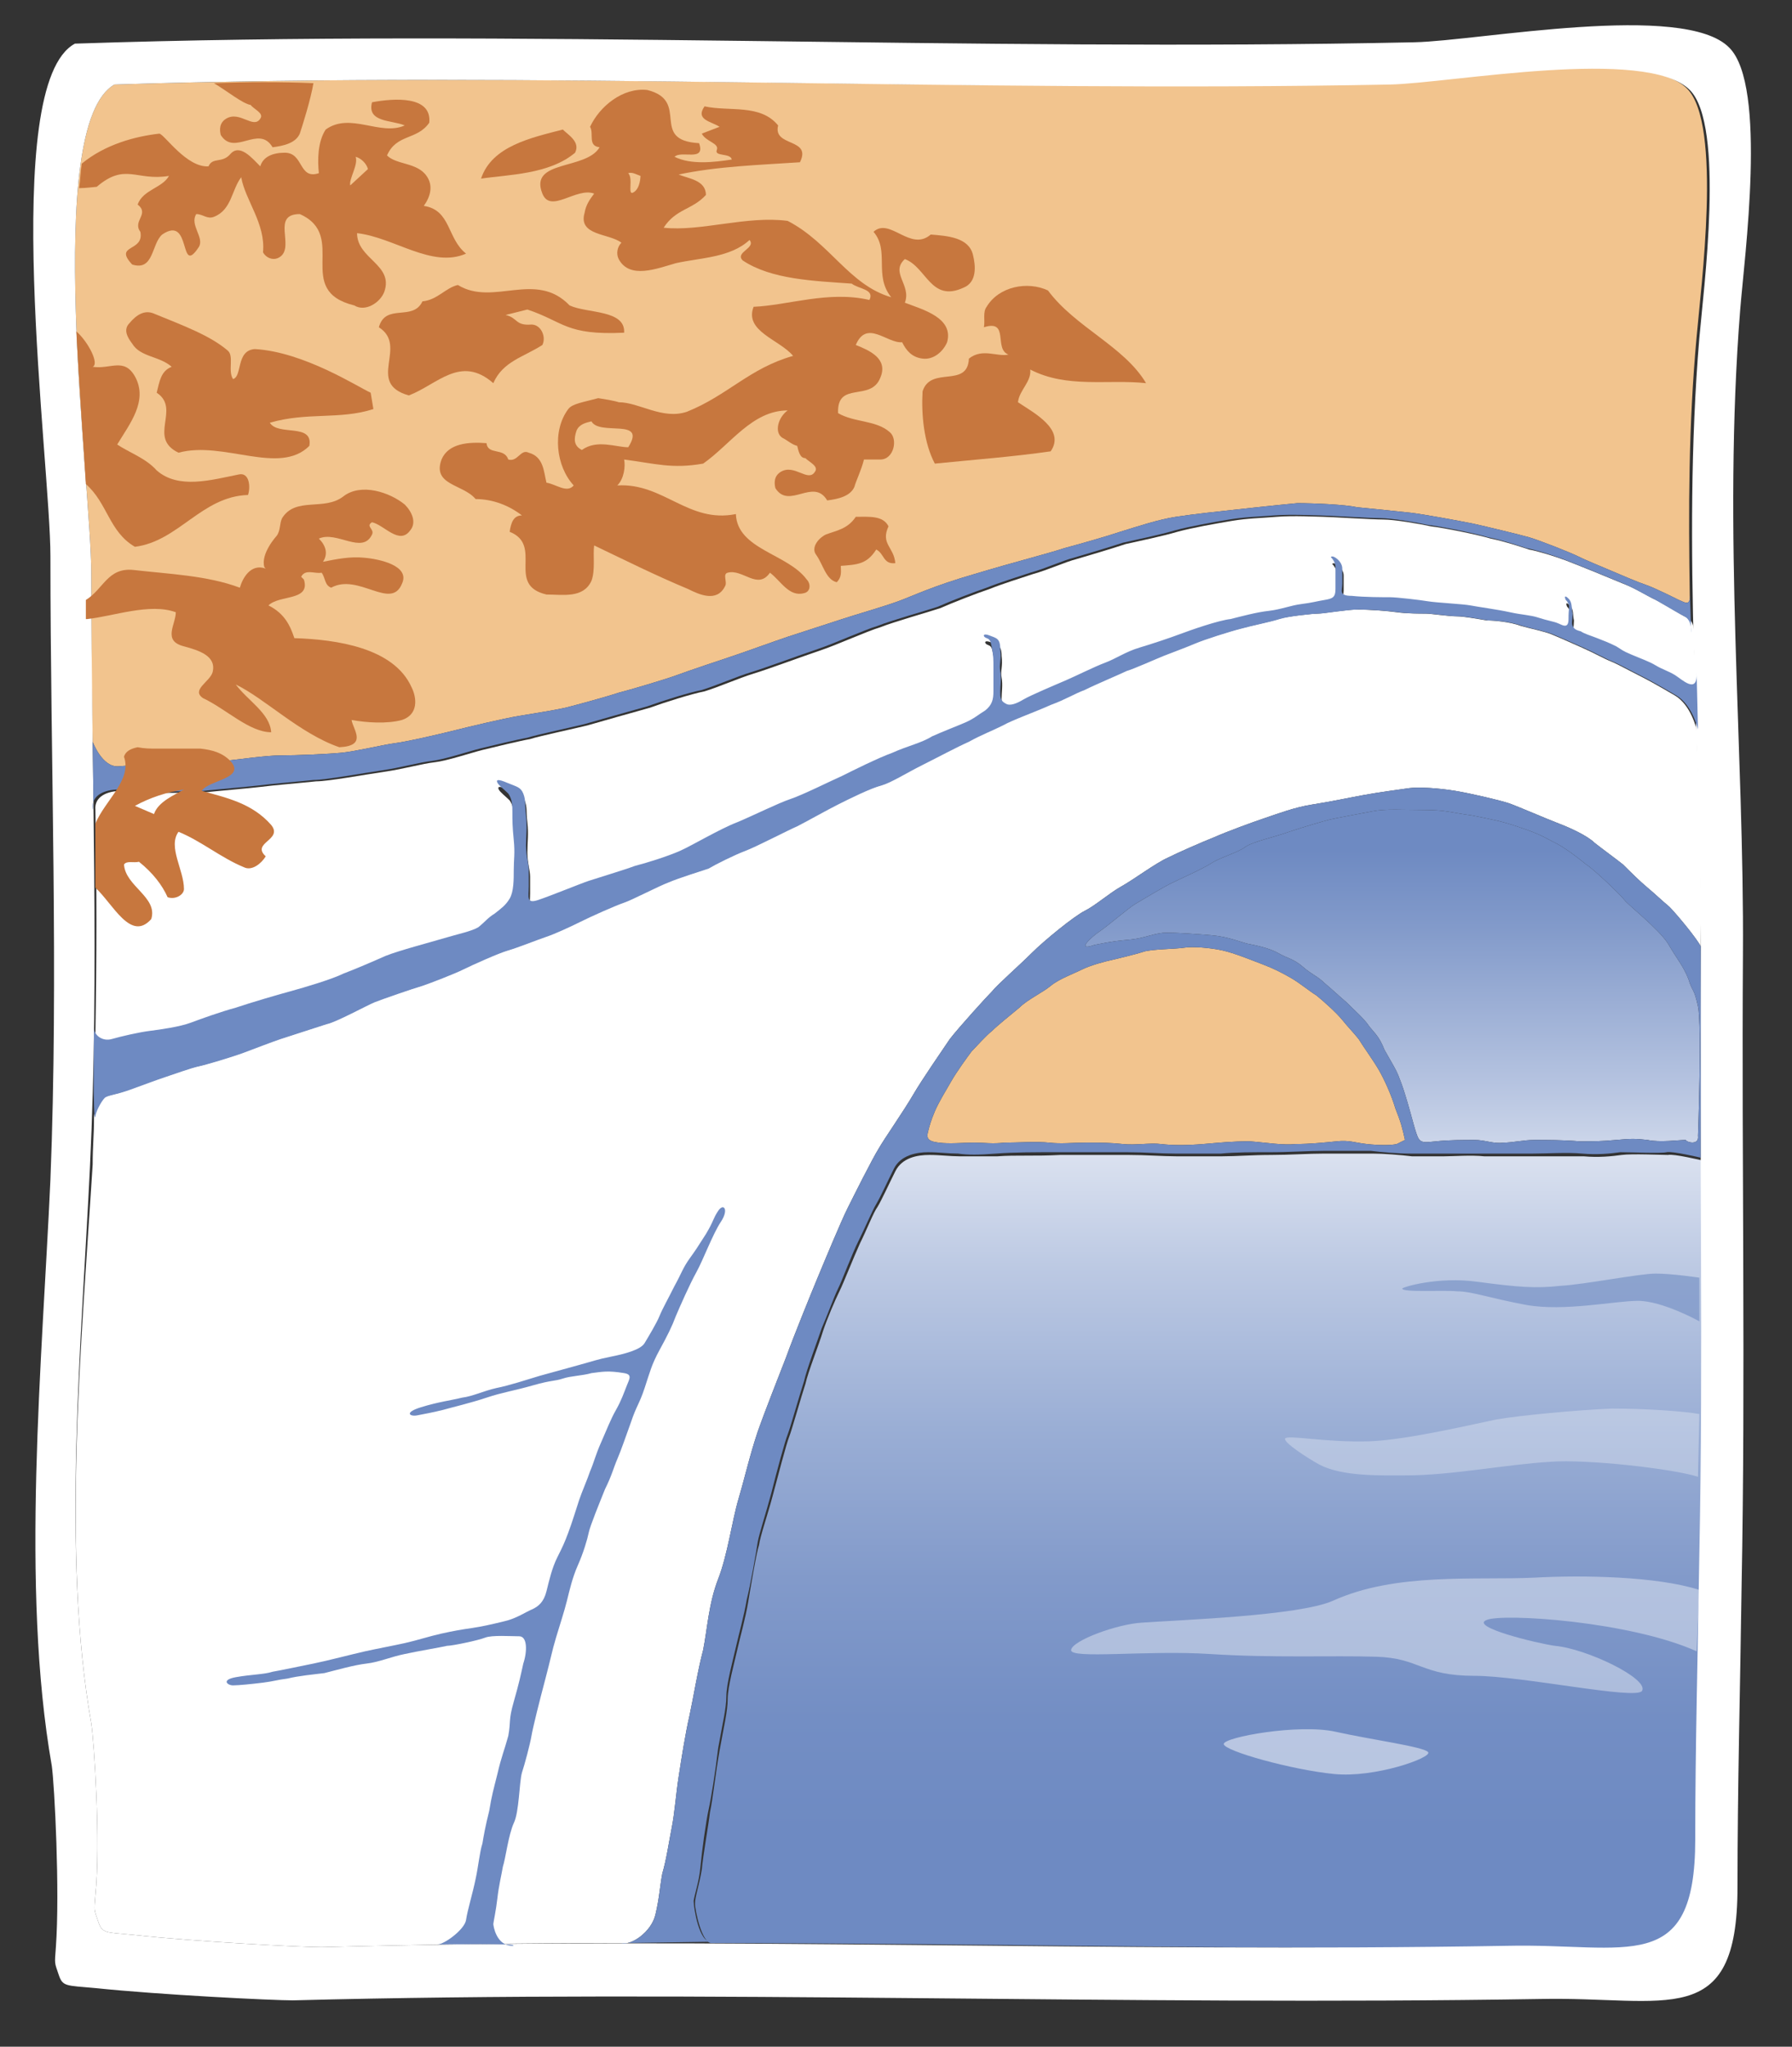
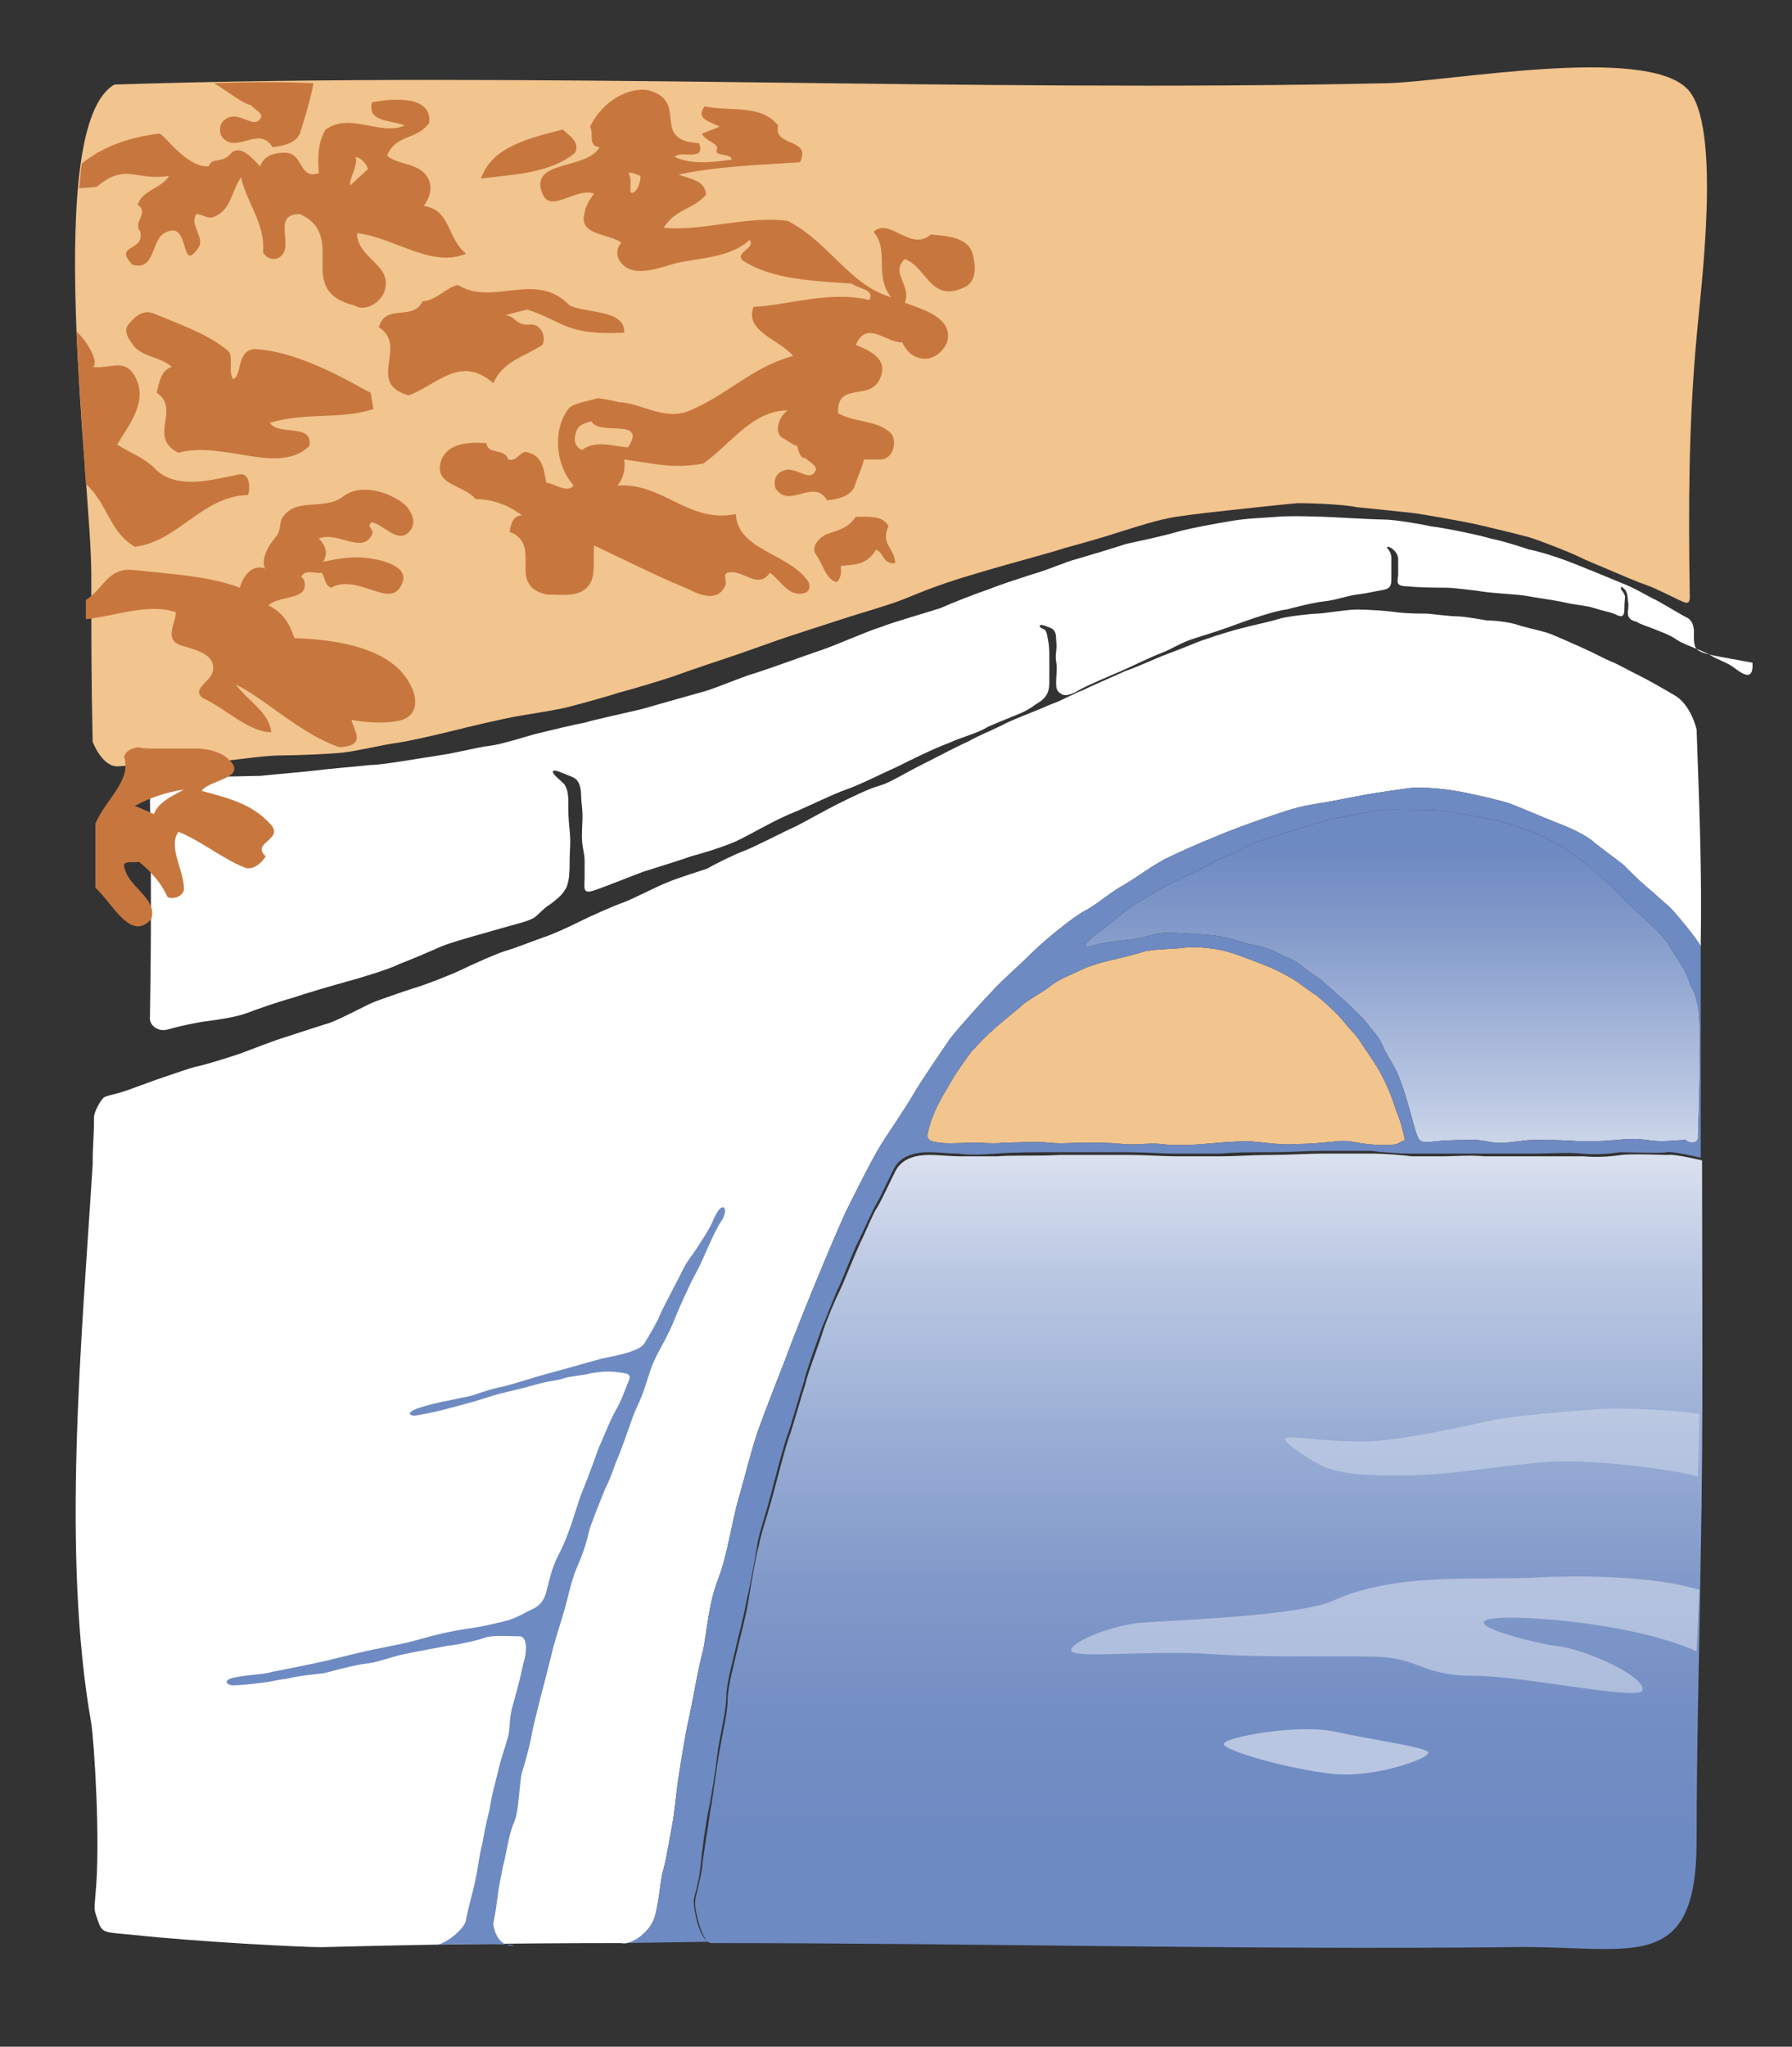
<svg xmlns="http://www.w3.org/2000/svg" id="Layer_1" x="0px" y="0px" viewBox="0 0 131.5 150.1" style="enable-background:new 0 0 131.5 150.1;" xml:space="preserve">
  <rect x="0" y="0" width="131.5" height="150.1" fill="#333333" stroke="none" />
  <style type="text/css">	.st0{fill:url(#Water__x28_process_x29__00000110456314461493825380000008198494761510674348_);}	.st1{opacity:0.5;fill:#FFFFFF;}	.st2{opacity:0.4;fill:#FFFFFF;}	.st3{opacity:0.3;fill:#FFFFFF;}	.st4{opacity:0.6;fill:#6E8AC2;}	.st5{fill:url(#Under_Bridge__x28_process_x29__00000122692328237607394000000010947133282992208550_);}	.st6{fill:#FFFFFF;}	.st7{fill:#F2C48E;}	.st8{fill:#6E8AC2;}	.st9{fill:#C7773E;}	.st10{fill-rule:evenodd;clip-rule:evenodd;fill:#C7773E;}</style>
  <linearGradient id="Water__x28_process_x29__00000147188031519892595880000007481883625421382069_" gradientUnits="userSpaceOnUse" x1="87.924" y1="75.153" x2="87.924" y2="143.036">
    <stop offset="0" style="stop-color:#FFFFFF" />
    <stop offset="8.471987e-02" style="stop-color:#E8ECF5" />
    <stop offset="0.263" style="stop-color:#BCC9E3" />
    <stop offset="0.436" style="stop-color:#9AAED5" />
    <stop offset="0.599" style="stop-color:#829ACA" />
    <stop offset="0.749" style="stop-color:#738EC4" />
    <stop offset="0.873" style="stop-color:#6E8AC2" />
  </linearGradient>
  <path id="Water__x28_process_x29_" style="fill:url(#Water__x28_process_x29__00000147188031519892595880000007481883625421382069_);" d=" M52.2,142.5c-0.7,0-1.2-2.4-1.2-2.9c0-0.5,0.3-1.3,0.5-2.5c0.1-1.1,0.5-3.3,0.6-4.2c0.2-0.9,0.4-2.8,0.7-4.5 c0.3-1.7,0.6-2.9,0.6-3.8c0-0.9,0.5-2.7,0.7-3.6c0.2-0.9,0.6-2.3,0.8-3.5c0.2-1.2,0.6-3.6,0.8-4.2c0.1-0.7,0.6-2.1,1-3.6 c0.4-1.5,1-3.8,1.2-4.3c0.2-0.5,0.9-3,1.2-3.9c0.2-0.9,1-2.9,1.3-3.9c0.3-0.9,0.9-2.3,1.2-2.9c0.3-0.6,1-2.4,1.5-3.5 c0.5-1,1-2.3,1.3-2.7c0.3-0.5,0.8-1.6,1.3-2.6c0.5-1,1.6-1.2,2.5-1.2c0.8,0,1.5,0.1,2.2,0.1c0.7,0,1.6,0,2.8,0 c1.3-0.1,2.8,0,4.6-0.1c1.8,0,3.7,0,5,0c1.3,0,2.5,0.1,3.5,0.1c1,0,2.4,0,3.4,0c1,0,2.2-0.1,3.6-0.1c1.3,0,2.7-0.1,3.9-0.1 c1.1,0,2.7,0,3.5,0c0.8,0,2.1,0.1,2.9,0.2c0.9,0,1.8,0,2.4,0c0.6,0,2-0.1,2.9,0c0.9,0,2.6,0,3.7,0c1,0,2.5,0,3.6,0 c1.1,0.1,2.1,0,2.8-0.1c0.7-0.1,3,0,3.4,0c0.4-0.1,2.5,0.4,2.5,0.4c0,9.7,0.1,19.3-0.1,29c-0.1,7-0.3,14-0.3,20.9 c0,10.1-5,7.6-13.8,7.8C91,143,71.8,142.5,52.2,142.5z" />
  <path id="White_Wave_4_-_small" class="st1" d="M89.8,127.9c0-0.5,5.5-1.5,8.2-0.9c2.7,0.6,6.5,1.1,6.8,1.5c0.3,0.4-3.9,1.9-6.9,1.6 C94.8,129.8,89.8,128.4,89.8,127.9z" />
  <path id="White_Wave_3_-_large" class="st2" d="M124.5,121.1c-4.9-2.2-14.2-2.8-15.4-2.3c-1.3,0.5,3.6,1.7,5,1.9 c2.3,0.2,6.9,2.4,6.4,3.3c-0.4,0.7-8.8-1.1-12.3-1.1c-3.9,0-4-1.3-7.2-1.4c-3.2-0.1-7.6,0.1-12.2-0.2c-4.6-0.3-10.3,0.4-10.2-0.3 c0.1-0.7,3.4-1.9,5.2-2c2.8-0.2,11.5-0.5,14-1.6c4.6-2.1,10.5-1.5,14.8-1.7c3.5-0.2,9-0.1,12.1,0.9L124.5,121.1z" />
  <path id="White_Wave_2_-_medium" class="st3" d="M94.3,105.5c0.2-0.3,2.9,0.3,6.2,0.2c2.8-0.1,7.8-1.3,9.3-1.6 c1.7-0.3,6-0.7,8.5-0.8c2.5,0,5.3,0.2,6.4,0.4c0,0-0.1,4.6-0.1,4.6c-1.9-0.6-8.2-1.3-10.8-1.1c-3.3,0.2-7.3,1-10.6,1 c-1.9,0-4.7,0.1-6.4-0.8C95.9,106.9,94.2,105.8,94.3,105.5z" />
-   <path id="Blue_Wave_-__x28_process_x29_" class="st4" d="M102.9,94.5c0-0.1,2.6-0.9,5.5-0.5c3,0.4,4.3,0.5,6.1,0.3 c1.8-0.1,5.8-0.9,7-0.9c1.2,0,3.2,0.3,3.2,0.3l0,3.2c0,0-2.7-1.5-4.5-1.5c-1.7,0-5.4,0.8-8.2,0.3c-2.7-0.5-4-1-5.1-1 C106,94.6,102.9,94.8,102.9,94.5z" />
  <linearGradient id="Under_Bridge__x28_process_x29__00000168086889906640868420000018256196091387812017_" gradientUnits="userSpaceOnUse" x1="102.175" y1="93.946" x2="102.175" y2="62.37">
    <stop offset="0" style="stop-color:#FFFFFF" />
    <stop offset="0.462" style="stop-color:#B5C3E0" />
    <stop offset="0.823" style="stop-color:#829ACA" />
    <stop offset="1" style="stop-color:#6E8AC2" />
  </linearGradient>
  <path id="Under_Bridge__x28_process_x29_" style="fill:url(#Under_Bridge__x28_process_x29__00000168086889906640868420000018256196091387812017_);" d=" M124.6,83.3c0,0,0.3-8.1,0-9.5c-0.3-1.4-0.4-1-0.7-2c-0.4-1-0.8-1.4-1.5-2.6c-0.7-1.1-2.9-2.8-3.2-3.2c-0.3-0.4-2.3-2.3-2.8-2.6 c-0.5-0.4-1.6-1.3-2.5-1.7c-0.9-0.5-1.4-0.7-2.6-1.1c-1.2-0.4-1.8-0.5-3.3-0.8c-1.5-0.2-1.9-0.4-3.5-0.4s-2.8-0.1-3.8,0.1 c-1,0.2-2.7,0.5-3.1,0.6c-0.4,0.1-1.8,0.5-3,0.9c-1.1,0.4-2.6,0.7-3.2,1.1c-0.5,0.4-1.9,0.8-2.5,1.2c-0.6,0.4-2.4,1.2-3,1.5 c-0.6,0.3-2.1,1.2-2.6,1.5c-0.5,0.3-2,1.6-2.6,2c-0.6,0.4-1.8,1.5-0.4,1C81.8,69,82,69,83,68.9c1-0.1,1.8-0.5,2.6-0.5 c0.8,0,2.3,0.1,3.4,0.2c1.1,0.1,2.1,0.5,2.5,0.6c0.5,0.1,1.6,0.3,2.3,0.7c0.7,0.4,1.1,0.4,1.8,1c0.7,0.6,1.1,0.7,1.6,1.2 c0.6,0.5,0.9,0.8,1.6,1.4c0.7,0.7,1.3,1.2,1.7,1.8c0.4,0.5,0.7,0.7,1.1,1.7c0.5,0.9,0.9,1.5,1.1,2.1c0.2,0.5,0.3,0.8,0.6,1.8 c0.3,1,0.6,2.3,0.8,2.6c0.2,0.3,0.4,0.3,1.3,0.2c0.9-0.1,2-0.1,2.8-0.1c0.8,0,1.4,0.3,2.1,0.2c0.7,0,1.5-0.2,2.3-0.2 c0.9,0,2.1,0,3.3,0.1c1.2,0,1.6,0,2.7-0.1c1.1-0.1,1.4-0.1,2.3,0c0.9,0.2,2.3,0,2.8,0C123.8,83.8,124.7,84,124.6,83.3z" />
  <g id="White_Bridge_3_">
    <path id="Bridge_Lower__x28_white_x29__3_" class="st6" d="M124.5,53.5c0,0-0.4-1.8-1.6-2.5c-1.2-0.7-1.9-1.1-2.7-1.5  c-0.8-0.4-1.5-0.8-2-1c-0.5-0.2-1.2-0.6-2.1-1c-0.9-0.4-1.8-0.8-2.3-1c-0.5-0.2-1.5-0.4-2.2-0.6c-0.8-0.3-2-0.4-2.5-0.4  c-0.6-0.1-1.7-0.3-2.2-0.3c-0.6,0-1.9-0.2-2.3-0.2c-0.4,0-1.4,0-2.1-0.1c-0.7-0.1-2.1-0.2-2.9-0.2c-0.8,0-2.5,0.3-2.9,0.3  c-0.4,0-2.3,0.2-2.9,0.4c-0.6,0.2-2.1,0.5-2.8,0.7c-0.8,0.2-2.7,0.8-3.4,1.1c-0.7,0.3-1.8,0.7-2.3,0.9c-0.5,0.2-2.3,1-2.7,1.1  c-0.4,0.2-2.3,1-3.1,1.4c-0.8,0.3-1.4,0.7-2.5,1.1c-1.1,0.5-2.8,1.1-3.5,1.5c-0.8,0.4-1.6,0.7-2.5,1.2c-0.9,0.4-2.2,1.1-3.4,1.7  c-1.2,0.6-2.3,1.3-3,1.5c-0.8,0.2-2.4,1-3.2,1.4c-0.8,0.4-2.4,1.3-3,1.6c-0.7,0.3-3,1.5-3.8,1.8c-0.8,0.3-2.2,1-2.7,1.3  c-0.6,0.2-2.2,0.7-2.9,1c-0.8,0.3-2.7,1.3-3.3,1.5c-0.6,0.2-2.4,1-3.2,1.4c-0.8,0.4-1.9,0.9-2.5,1.1c-0.6,0.2-2.1,0.8-2.8,1  c-0.7,0.2-2.7,1.1-3.3,1.4c-0.6,0.3-2.4,1-3,1.2c-0.7,0.2-3,1-3.5,1.2c-0.5,0.2-2.9,1.5-3.5,1.6c-0.6,0.2-2.8,0.9-3.4,1.1  c-0.6,0.2-1.9,0.7-2.7,1c-0.8,0.3-2.8,0.9-3.3,1c-0.5,0.1-1.9,0.6-2.5,0.8c-0.6,0.2-1.4,0.5-2.5,0.9c-1.1,0.4-1.6,0.4-1.9,0.6  c-0.3,0.3-0.7,1.1-0.7,1.4c0,1.4-0.1,2.1-0.1,3.5C6,98.2,4.5,114,6.7,126.4c0.2,1.3,0.7,8.7,0.3,12.6c-0.1,1.2-0.1,1,0.2,1.9  c0.3,0.9,0.5,0.8,2.6,1c4.6,0.5,12.3,0.9,13.8,0.9c7.6-0.2,14.4-0.3,22-0.3c0.7,0.2,2.2-0.8,2.5-2.1c0.3-1.3,0.3-1.9,0.5-3  c0.3-1,0.5-2.4,0.7-3.4c0.2-1,0.3-2.4,0.5-3.7c0.2-1.3,0.5-3.2,0.8-4.5c0.3-1.4,0.6-3.3,1-4.8c0.3-1.5,0.4-3.4,1.1-5.2  c0.7-1.8,1-4.2,1.5-5.9c0.5-1.7,0.8-3.1,1.4-4.9c0.6-1.7,1.6-4.2,2.1-5.5c0.5-1.4,1.8-4.6,2.3-5.8c0.5-1.2,1.7-4.1,2.2-5.1  c0.5-1,1.8-3.6,2.3-4.4c0.4-0.7,1.8-2.7,2.5-3.9c0.7-1.2,2.1-3.2,2.7-4.1c0.7-0.9,2.7-3.1,3.1-3.5c0.4-0.5,2-1.9,2.9-2.8  c0.9-0.9,3.1-2.7,3.9-3.1c0.8-0.4,1.8-1.3,2.7-1.8c0.9-0.5,2.5-1.7,3.4-2.1c0.8-0.4,2.4-1.1,3.4-1.5c0.9-0.4,2.8-1.1,3.7-1.4  c0.9-0.3,2.2-0.8,3.5-1c1.3-0.2,2.7-0.5,3.8-0.7c1.1-0.2,2.6-0.4,3.3-0.5c0.7-0.1,2.2,0,3.4,0.2c1.2,0.2,3.3,0.7,3.9,0.9  c0.6,0.2,2.9,1.2,3.7,1.5c0.8,0.3,2.1,0.9,2.6,1.4c0.5,0.4,1.6,1.2,2.1,1.6c0.5,0.5,1.2,1.2,1.8,1.7c0.6,0.5,1,0.9,1.6,1.4  c0.5,0.5,2,2.3,2.3,2.9C124.9,64,124.7,59.2,124.5,53.5z" />
-     <path id="Bridge_Upper__x28_white_x29__3_" class="st6" d="M124.3,46.5c0,0,0.1-0.9-0.5-1.2c-0.6-0.3-2.2-1.3-2.5-1.4  c-0.4-0.2-1.4-0.8-2.2-1.1c-0.7-0.3-3.4-1.4-4.2-1.7c-0.8-0.3-2.1-0.7-2.7-0.8c-0.6-0.2-1.8-0.6-2.8-0.8c-1-0.3-3.5-0.8-4.4-0.9  c-0.9-0.2-2.7-0.5-3.5-0.5c-0.8,0-4-0.2-4.4-0.2c-0.4,0-2.2-0.1-3.4,0c-1.2,0.1-2.1,0.1-3.3,0.3c-1.2,0.2-2.9,0.5-4,0.8  c-1,0.3-2.9,0.7-3.8,0.9c-0.9,0.3-2.9,0.9-3.6,1.1c-0.8,0.2-2.1,0.8-3.2,1.1c-0.9,0.3-2.2,0.7-3.2,1.1c-0.9,0.3-2.7,1-3.6,1.4  c-0.9,0.3-3.4,1-4.4,1.4c-1,0.3-3.2,1.3-4.4,1.7c-1.2,0.4-3.9,1.4-4.9,1.7c-1,0.3-2.6,1-3.6,1.3c-1,0.2-2.9,0.8-4,1.2  c-1.1,0.3-3.9,1.1-4.6,1.3c-0.8,0.2-3.6,0.8-4.2,1c-0.6,0.1-2.7,0.6-3.5,0.8c-0.8,0.2-2.6,0.8-3.5,0.9c-0.9,0.1-2.3,0.5-3.7,0.7  c-1.4,0.2-4.1,0.7-5,0.7c-0.9,0.1-3.3,0.3-4,0.4c-0.8,0.1-3.2,0.3-4.1,0.4c-0.9,0-2.7,0.1-3.6,0c-1-0.1-1.6-0.1-2.6-0.1  c-1,0-2,0.4-1.9,1.4c0.1,5.9,0.1,10.6,0,16.5c0,0.5,0.6,1,1.3,0.8c0.7-0.2,2-0.5,2.8-0.6c0.8-0.1,2.2-0.3,3-0.6  c0.8-0.3,2.2-0.8,3.3-1.1c1.2-0.4,2.9-0.9,4-1.2c1.1-0.3,3.1-0.9,3.9-1.3c0.8-0.3,2.2-0.9,3.1-1.3c1-0.4,3.3-1,4.3-1.3  c1-0.3,2-0.5,2.5-0.8c0.5-0.4,0.7-0.7,1.2-1c0.5-0.4,0.8-0.6,1.1-1.1c0.3-0.5,0.3-1.4,0.3-2.1c0-0.8,0.1-1.2,0-2.2  c-0.1-1-0.1-1.4-0.1-2.1c0-0.7-0.1-1-0.3-1.3c-0.3-0.3-0.7-0.6-0.8-0.8c-0.1-0.2,0-0.3,0.7,0c0.7,0.3,1,0.3,1.2,0.8  c0.2,0.5,0.1,0.8,0.2,1.6c0.1,0.9,0,1.4,0,2.2c0,0.8,0.2,1.3,0.2,1.8c0,0.5,0,0.3,0,1.2c0,0.8-0.2,1.3,0.7,1  c0.9-0.3,3.1-1.2,3.7-1.4c0.6-0.2,2.6-0.8,3.4-1.1c0.8-0.2,2.4-0.7,3.3-1.1c0.9-0.4,2.9-1.6,4.2-2.1c1.2-0.5,3-1.4,3.9-1.7  c0.9-0.3,2.9-1.3,3.8-1.7c0.8-0.4,2.6-1.3,3.7-1.7c1.1-0.5,2.1-0.7,2.9-1.2c0.9-0.4,1.7-0.7,2.4-1c0.7-0.3,1-0.6,1.5-0.9  c0.5-0.4,0.6-0.8,0.6-1.4c0-0.6,0-1.1,0-1.7c0-0.6,0-0.9-0.1-1.4s-0.1-0.7-0.4-0.8c-0.3-0.1-0.3-0.4,0.2-0.2c0.5,0.2,0.8,0.2,0.8,1  c0.1,0.8-0.1,1.1,0,1.6c0.1,0.5,0,1.1,0,1.5c0,0.4,0,0.7,0.4,0.9c0.3,0.2,0.8,0,1.3-0.3c0.5-0.3,2.4-1.1,3.1-1.4  c0.7-0.3,2.1-1,2.9-1.3c0.8-0.3,1.5-0.8,2.5-1.1c1-0.3,2.2-0.7,3-1c0.8-0.3,2.8-1,3.7-1.1c0.8-0.2,1.9-0.5,2.8-0.6  c0.9-0.1,1.6-0.4,2.4-0.5c0.8-0.1,1.1-0.2,1.7-0.3c0.6-0.1,0.8-0.2,0.8-0.8c0-0.7,0-1.2,0-1.6c0-0.4-0.3-0.7-0.3-0.7  c-0.1,0,0-0.2,0.3,0c0.3,0.2,0.5,0.5,0.5,0.8c0,0.3,0,0.6,0,1.1c0,0.5-0.3,0.9,0.7,0.9c0.9,0.1,2.3,0.1,2.8,0.1  c0.5,0,2.2,0.2,2.8,0.3c0.6,0.1,2.6,0.2,3.1,0.3c0.5,0.1,2,0.3,2.9,0.5c0.9,0.2,1.5,0.2,2.1,0.4c0.6,0.2,1.2,0.3,1.4,0.4  c0.3,0.1,0.8,0.5,0.8-0.3c0-0.8,0.1-0.9,0-1.1c-0.1-0.2-0.1-0.2-0.2-0.3c-0.1-0.2-0.1-0.4,0.2-0.1c0.3,0.3,0.2,0.7,0.3,1.1  c0,0.4-0.1,0.7,0,0.9c0.1,0.2,0.2,0.3,0.6,0.4c0.3,0.2,0.7,0.3,1.2,0.5c0.5,0.2,0.8,0.3,1.4,0.6c0.5,0.3,0.4,0.3,1.1,0.6  c0.7,0.3,1.3,0.5,1.8,0.8c0.5,0.3,0.9,0.4,1.4,0.7c0.5,0.3,1.7,1.5,1.6-0.2C124.3,47.8,124.3,48,124.3,46.5z" />
+     <path id="Bridge_Upper__x28_white_x29__3_" class="st6" d="M124.3,46.5c0,0,0.1-0.9-0.5-1.2c-0.6-0.3-2.2-1.3-2.5-1.4  c-0.4-0.2-1.4-0.8-2.2-1.1c-0.7-0.3-3.4-1.4-4.2-1.7c-0.8-0.3-2.1-0.7-2.7-0.8c-0.6-0.2-1.8-0.6-2.8-0.8c-1-0.3-3.5-0.8-4.4-0.9  c-0.9-0.2-2.7-0.5-3.5-0.5c-0.8,0-4-0.2-4.4-0.2c-0.4,0-2.2-0.1-3.4,0c-1.2,0.1-2.1,0.1-3.3,0.3c-1.2,0.2-2.9,0.5-4,0.8  c-1,0.3-2.9,0.7-3.8,0.9c-0.9,0.3-2.9,0.9-3.6,1.1c-0.8,0.2-2.1,0.8-3.2,1.1c-0.9,0.3-2.2,0.7-3.2,1.1c-0.9,0.3-2.7,1-3.6,1.4  c-0.9,0.3-3.4,1-4.4,1.4c-1,0.3-3.2,1.3-4.4,1.7c-1.2,0.4-3.9,1.4-4.9,1.7c-1,0.3-2.6,1-3.6,1.3c-1.1,0.3-3.9,1.1-4.6,1.3c-0.8,0.2-3.6,0.8-4.2,1c-0.6,0.1-2.7,0.6-3.5,0.8c-0.8,0.2-2.6,0.8-3.5,0.9c-0.9,0.1-2.3,0.5-3.7,0.7  c-1.4,0.2-4.1,0.7-5,0.7c-0.9,0.1-3.3,0.3-4,0.4c-0.8,0.1-3.2,0.3-4.1,0.4c-0.9,0-2.7,0.1-3.6,0c-1-0.1-1.6-0.1-2.6-0.1  c-1,0-2,0.4-1.9,1.4c0.1,5.9,0.1,10.6,0,16.5c0,0.5,0.6,1,1.3,0.8c0.7-0.2,2-0.5,2.8-0.6c0.8-0.1,2.2-0.3,3-0.6  c0.8-0.3,2.2-0.8,3.3-1.1c1.2-0.4,2.9-0.9,4-1.2c1.1-0.3,3.1-0.9,3.9-1.3c0.8-0.3,2.2-0.9,3.1-1.3c1-0.4,3.3-1,4.3-1.3  c1-0.3,2-0.5,2.5-0.8c0.5-0.4,0.7-0.7,1.2-1c0.5-0.4,0.8-0.6,1.1-1.1c0.3-0.5,0.3-1.4,0.3-2.1c0-0.8,0.1-1.2,0-2.2  c-0.1-1-0.1-1.4-0.1-2.1c0-0.7-0.1-1-0.3-1.3c-0.3-0.3-0.7-0.6-0.8-0.8c-0.1-0.2,0-0.3,0.7,0c0.7,0.3,1,0.3,1.2,0.8  c0.2,0.5,0.1,0.8,0.2,1.6c0.1,0.9,0,1.4,0,2.2c0,0.8,0.2,1.3,0.2,1.8c0,0.5,0,0.3,0,1.2c0,0.8-0.2,1.3,0.7,1  c0.9-0.3,3.1-1.2,3.7-1.4c0.6-0.2,2.6-0.8,3.4-1.1c0.8-0.2,2.4-0.7,3.3-1.1c0.9-0.4,2.9-1.6,4.2-2.1c1.2-0.5,3-1.4,3.9-1.7  c0.9-0.3,2.9-1.3,3.8-1.7c0.8-0.4,2.6-1.3,3.7-1.7c1.1-0.5,2.1-0.7,2.9-1.2c0.9-0.4,1.7-0.7,2.4-1c0.7-0.3,1-0.6,1.5-0.9  c0.5-0.4,0.6-0.8,0.6-1.4c0-0.6,0-1.1,0-1.7c0-0.6,0-0.9-0.1-1.4s-0.1-0.7-0.4-0.8c-0.3-0.1-0.3-0.4,0.2-0.2c0.5,0.2,0.8,0.2,0.8,1  c0.1,0.8-0.1,1.1,0,1.6c0.1,0.5,0,1.1,0,1.5c0,0.4,0,0.7,0.4,0.9c0.3,0.2,0.8,0,1.3-0.3c0.5-0.3,2.4-1.1,3.1-1.4  c0.7-0.3,2.1-1,2.9-1.3c0.8-0.3,1.5-0.8,2.5-1.1c1-0.3,2.2-0.7,3-1c0.8-0.3,2.8-1,3.7-1.1c0.8-0.2,1.9-0.5,2.8-0.6  c0.9-0.1,1.6-0.4,2.4-0.5c0.8-0.1,1.1-0.2,1.7-0.3c0.6-0.1,0.8-0.2,0.8-0.8c0-0.7,0-1.2,0-1.6c0-0.4-0.3-0.7-0.3-0.7  c-0.1,0,0-0.2,0.3,0c0.3,0.2,0.5,0.5,0.5,0.8c0,0.3,0,0.6,0,1.1c0,0.5-0.3,0.9,0.7,0.9c0.9,0.1,2.3,0.1,2.8,0.1  c0.5,0,2.2,0.2,2.8,0.3c0.6,0.1,2.6,0.2,3.1,0.3c0.5,0.1,2,0.3,2.9,0.5c0.9,0.2,1.5,0.2,2.1,0.4c0.6,0.2,1.2,0.3,1.4,0.4  c0.3,0.1,0.8,0.5,0.8-0.3c0-0.8,0.1-0.9,0-1.1c-0.1-0.2-0.1-0.2-0.2-0.3c-0.1-0.2-0.1-0.4,0.2-0.1c0.3,0.3,0.2,0.7,0.3,1.1  c0,0.4-0.1,0.7,0,0.9c0.1,0.2,0.2,0.3,0.6,0.4c0.3,0.2,0.7,0.3,1.2,0.5c0.5,0.2,0.8,0.3,1.4,0.6c0.5,0.3,0.4,0.3,1.1,0.6  c0.7,0.3,1.3,0.5,1.8,0.8c0.5,0.3,0.9,0.4,1.4,0.7c0.5,0.3,1.7,1.5,1.6-0.2C124.3,47.8,124.3,48,124.3,46.5z" />
  </g>
  <g id="Orange_Sky__x28_process_x29__1_">
    <path id="Orange_Sun__x28_process_x29__1_" class="st7" d="M103.1,83.6c-0.2-0.9-0.3-1.3-0.7-2.3c-0.3-1-0.8-2.1-1.2-2.8  c-0.4-0.7-1.2-1.8-1.5-2.3c-0.4-0.5-0.8-0.9-1.2-1.4c-0.4-0.5-1.4-1.4-1.9-1.8c-0.5-0.3-1.2-0.9-1.9-1.3c-0.7-0.4-1.3-0.7-2.1-1  c-0.8-0.3-2-0.8-2.9-1c-0.9-0.2-2.2-0.3-2.8-0.2c-0.6,0.1-2.4,0.1-3,0.3c-0.6,0.2-1.9,0.5-2.3,0.6c-0.5,0.1-1.6,0.4-2.2,0.7  c-0.6,0.3-1.7,0.7-2.3,1.2c-0.6,0.5-1.7,1-2.3,1.6c-0.6,0.5-1.6,1.3-2,1.7c-0.5,0.4-1.1,1.1-1.5,1.5c-0.3,0.4-1.1,1.5-1.5,2.2  c-0.4,0.7-0.9,1.5-1.2,2.2c-0.3,0.7-0.4,1.1-0.5,1.5c-0.1,0.4-0.1,0.7,0.8,0.8c0.8,0.1,1.7,0,2.6,0c0.8,0,1.3,0.1,2.2,0  c0.8,0,2.4-0.1,3.3,0c0.9,0.1,1.6,0,2.7,0c1.2,0,1.7,0,2.7,0.1c0.9,0.1,2-0.1,2.8,0c0.8,0.1,1.9,0.1,3.1,0c1.2-0.1,2.1-0.2,3.4-0.2  c1.3,0.1,2.4,0.3,3.4,0.2c1,0,2-0.1,3-0.2c0.9-0.1,1.3,0.1,2.2,0.2c0.9,0.1,1.8,0.1,2.2,0C102.9,83.7,103.1,83.6,103.1,83.6z" />
    <path id="Orange_Sky__x28_process_x29_" class="st7" d="M6.8,54.4c0,0,0.7,1.9,1.9,1.8C10,56.1,11,56,12,56c1,0,3.5-0.1,4.5-0.2  c1-0.1,3-0.4,4.1-0.4c1.1,0,3.5-0.1,4.5-0.2c1-0.1,3.1-0.6,3.9-0.7c0.8-0.1,3-0.6,4.2-0.9c1.2-0.3,3.7-0.9,4.9-1.1  c1.2-0.2,2.5-0.4,3.4-0.6c0.8-0.2,3-0.8,3.9-1.1c0.8-0.2,3.5-1,4.3-1.3c0.8-0.3,3.2-1.1,4.1-1.4c0.9-0.3,3.1-1.1,4-1.4  c0.9-0.3,3.1-1,4-1.3c0.9-0.3,3-0.9,4.1-1.3c1.1-0.4,2.5-1.1,5.6-2c3-0.9,5.4-1.5,6.6-1.9c1.1-0.3,2.9-0.8,4.1-1.2  c1.3-0.4,2.8-0.9,4.1-1.1c1.3-0.2,3.2-0.4,4.1-0.5c0.9-0.1,3.7-0.4,4.8-0.5c1.2,0,3.5,0.1,4.4,0.3c1,0.1,3,0.3,3.9,0.4  c0.9,0.1,3.6,0.6,4.6,0.8c0.9,0.2,3.4,0.8,4.1,1c0.7,0.2,3,1.1,3.6,1.4c0.6,0.3,1.6,0.7,2.3,1c0.7,0.3,2.1,0.9,2.7,1.1  c0.6,0.2,2.2,1,2.4,1.1c0.3,0.1,0.8,0.5,0.8-0.2c-0.1-6.5-0.1-12.5,0.5-19.1c0.3-3.5,1.9-15.6-0.7-18.2c-3.2-3.2-17.5-0.5-22-0.4  C70.8,6.8,39.6,5.2,8.4,6.2c0,0,0.4,0,0,0C3.1,9.2,6.7,35.5,6.7,42.1C6.7,46.3,6.7,50.1,6.8,54.4z" />
  </g>
-   <path id="Border__x28_white_x29_" class="st6" d="M5.5,3.2c32.7-1.1,65.6,0.6,98.3-0.1c4.7-0.1,19.8-3,23.1,0.4 c2.8,2.8,1.1,15.4,0.8,19.2C126.4,39,128,55.1,127.9,70c-0.1,15.4,0.2,30.9-0.1,46.4c-0.1,7.3-0.3,14.7-0.3,22 c0,10.6-5.2,8-14.5,8.2c-30.5,0.5-61-0.7-91.5,0.1c-1.5,0-9.7-0.4-14.5-0.9c-2.2-0.2-2.4-0.1-2.7-1c-0.3-0.9-0.3-0.7-0.2-2 c0.3-4.1-0.1-11.9-0.3-13.3c-2.3-13.1-0.7-29.7-0.1-43C4.3,71.4,3.7,56,3.7,40.8C3.7,33.9-0.1,6.2,5.5,3.2C6,3.1,5.5,3.2,5.5,3.2z  M8.4,6.2C3.1,9.2,6.7,35.5,6.7,42.1c0,14.5,0.6,29.1-0.1,43.5C6,98.2,4.5,114,6.7,126.4c0.2,1.3,0.7,8.7,0.3,12.6 c-0.1,1.2-0.1,1,0.2,1.9c0.3,0.9,0.5,0.8,2.6,1c4.6,0.5,12.3,0.9,13.8,0.9c29-0.8,58,0.4,87-0.1c8.8-0.2,13.8,2.3,13.8-7.8 c0-7,0.2-14,0.3-20.9c0.3-14.7,0-29.4,0.1-44.1c0.1-14.2-1.4-29.6-0.1-45.1c0.3-3.5,1.9-15.6-0.7-18.2c-3.2-3.2-17.5-0.5-22-0.4 C70.8,6.8,39.6,5.2,8.4,6.2C8.4,6.2,8.9,6.2,8.4,6.2z" />
  <g id="Blue_Bridge_Lines__x28_process_x29__1_">
    <path id="Bridge_Bottom__x28_blue_x29__1_" class="st8" d="M45.6,142.5c0.7,0.2,2.2-0.8,2.5-2.1c0.3-1.3,0.3-1.9,0.5-3  c0.3-1,0.5-2.4,0.7-3.4c0.2-1,0.3-2.4,0.5-3.7c0.2-1.3,0.5-3.2,0.8-4.5c0.3-1.4,0.6-3.3,1-4.8c0.3-1.5,0.4-3.4,1.1-5.2  c0.7-1.8,1-4.2,1.5-5.9c0.5-1.7,0.8-3.1,1.4-4.9c0.6-1.7,1.6-4.2,2.1-5.5c0.5-1.4,1.8-4.6,2.3-5.8c0.5-1.2,1.7-4.1,2.2-5.1  c0.5-1,1.8-3.6,2.3-4.4c0.4-0.7,1.8-2.7,2.5-3.9c0.7-1.2,2.1-3.2,2.7-4.1c0.7-0.9,2.7-3.1,3.1-3.5c0.4-0.5,2-1.9,2.9-2.8  c0.9-0.9,3.1-2.7,3.9-3.1c0.8-0.4,1.8-1.3,2.7-1.8c0.9-0.5,2.5-1.7,3.4-2.1c0.8-0.4,2.4-1.1,3.4-1.5c0.9-0.4,2.8-1.1,3.7-1.4  c0.9-0.3,2.2-0.8,3.5-1c1.3-0.2,2.7-0.5,3.8-0.7c1.1-0.2,2.6-0.4,3.3-0.5c0.7-0.1,2.2,0,3.4,0.2c1.2,0.2,3.3,0.7,3.9,0.9  c0.6,0.2,2.9,1.2,3.7,1.5c0.8,0.3,2.1,0.9,2.6,1.4c0.5,0.4,1.6,1.2,2.1,1.6c0.5,0.5,1.2,1.2,1.8,1.7c0.6,0.5,1,0.9,1.6,1.4  c0.5,0.5,2,2.3,2.3,2.9l0,15.5c0,0-2.1-0.5-2.5-0.4c-0.4,0.1-2.6,0-3.4,0c-0.7,0.1-1.7,0.2-2.8,0.1c-1.1-0.1-2.6,0-3.6,0  c-1,0-2.8,0-3.7,0c-0.9,0-2.3,0-2.9,0c-0.6,0-1.5,0-2.4,0c-0.9,0-2.1-0.1-2.9-0.2c-0.8,0-2.4,0-3.5,0c-1.1,0-2.5,0.1-3.9,0.1  c-1.3,0-2.6,0-3.6,0.1c-1,0-2.3,0-3.4,0c-1,0-2.2-0.1-3.5-0.1c-1.3,0-3.3,0-5,0c-1.8,0-3.3,0-4.6,0.1c-1.3,0.1-2.1,0.1-2.8,0  c-0.7,0-1.4-0.1-2.2-0.1c-0.8,0-2,0.2-2.5,1.2c-0.5,1-1,2.1-1.3,2.6c-0.3,0.5-0.8,1.7-1.3,2.7c-0.5,1-1.2,2.9-1.5,3.5  c-0.3,0.6-0.8,2-1.2,2.9c-0.3,0.9-1.1,3-1.3,3.9c-0.3,0.9-1,3.4-1.2,3.9c-0.2,0.5-0.8,2.7-1.2,4.3c-0.4,1.5-0.9,3-1,3.6  c-0.1,0.7-0.5,3-0.8,4.2c-0.2,1.2-0.6,2.6-0.8,3.5c-0.2,0.9-0.7,2.7-0.7,3.6c0,0.9-0.3,2.1-0.6,3.8c-0.2,1.7-0.5,3.6-0.7,4.5  c-0.2,0.9-0.5,3.1-0.6,4.2c-0.1,1.1-0.4,1.9-0.5,2.5c0,0.5,0.4,3.1,1.3,3L45.6,142.5z M124.6,83.3c0,0,0.3-8.1,0-9.5  c-0.3-1.4-0.4-1-0.7-2c-0.4-1-0.8-1.4-1.5-2.6c-0.7-1.1-2.9-2.8-3.2-3.2c-0.3-0.4-2.3-2.3-2.8-2.6c-0.5-0.4-1.6-1.3-2.5-1.7  c-0.9-0.5-1.4-0.7-2.6-1.1c-1.2-0.4-1.8-0.5-3.3-0.8c-1.5-0.2-1.9-0.4-3.5-0.4s-2.8-0.1-3.8,0.1c-1,0.2-2.7,0.5-3.1,0.6  c-0.4,0.1-1.8,0.5-3,0.9c-1.1,0.4-2.6,0.7-3.2,1.1c-0.5,0.4-1.9,0.8-2.5,1.2c-0.6,0.4-2.4,1.2-3,1.5c-0.6,0.3-2.1,1.2-2.6,1.5  c-0.5,0.3-2,1.6-2.6,2c-0.6,0.4-1.8,1.5-0.4,1C81.8,69,82,69,83,68.9c1-0.1,1.8-0.5,2.6-0.5c0.8,0,2.3,0.1,3.4,0.2  c1.1,0.1,2.1,0.5,2.5,0.6c0.5,0.1,1.6,0.3,2.3,0.7c0.7,0.4,1.1,0.4,1.8,1c0.7,0.6,1.1,0.7,1.6,1.2c0.6,0.5,0.9,0.8,1.6,1.4  c0.7,0.7,1.3,1.2,1.7,1.8c0.4,0.5,0.7,0.7,1.1,1.7c0.5,0.9,0.9,1.5,1.1,2.1c0.2,0.5,0.3,0.8,0.6,1.8c0.3,1,0.6,2.3,0.8,2.6  c0.2,0.3,0.4,0.3,1.3,0.2c0.9-0.1,2-0.1,2.8-0.1c0.8,0,1.4,0.3,2.1,0.2c0.7,0,1.5-0.2,2.3-0.2c0.9,0,2.1,0,3.3,0.1  c1.2,0,1.6,0,2.7-0.1c1.1-0.1,1.4-0.1,2.3,0c0.9,0.2,2.3,0,2.8,0C123.8,83.8,124.7,84,124.6,83.3z M103.1,83.6  c-0.2-0.9-0.3-1.3-0.7-2.3c-0.3-1-0.8-2.1-1.2-2.8c-0.4-0.7-1.2-1.8-1.5-2.3c-0.4-0.5-0.8-0.9-1.2-1.4c-0.4-0.5-1.4-1.4-1.9-1.8  c-0.5-0.3-1.2-0.9-1.9-1.3c-0.7-0.4-1.3-0.7-2.1-1c-0.8-0.3-2-0.8-2.9-1c-0.9-0.2-2.2-0.3-2.8-0.2c-0.6,0.1-2.4,0.1-3,0.3  c-0.6,0.2-1.9,0.5-2.3,0.6c-0.5,0.1-1.6,0.4-2.2,0.7c-0.6,0.3-1.7,0.7-2.3,1.2c-0.6,0.5-1.7,1-2.3,1.6c-0.6,0.5-1.6,1.3-2,1.7  c-0.5,0.4-1.1,1.1-1.5,1.5c-0.3,0.4-1.1,1.5-1.5,2.2c-0.4,0.7-0.9,1.5-1.2,2.2c-0.3,0.7-0.4,1.1-0.5,1.5c-0.1,0.4-0.1,0.7,0.8,0.8  c0.8,0.1,1.7,0,2.6,0c0.8,0,1.3,0.1,2.2,0c0.8,0,2.4-0.1,3.3,0c0.9,0.1,1.6,0,2.7,0c1.2,0,1.7,0,2.7,0.1c0.9,0.1,2-0.1,2.8,0  c0.8,0.1,1.9,0.1,3.1,0c1.2-0.1,2.1-0.2,3.4-0.2c1.3,0.1,2.4,0.3,3.4,0.2c1,0,2-0.1,3-0.2c0.9-0.1,1.3,0.1,2.2,0.2  c0.9,0.1,1.8,0.1,2.2,0C102.9,83.7,103.1,83.6,103.1,83.6z" />
    <path id="Stonework__x28_blue_x29__1_" class="st8" d="M32.1,142.6c0.5,0,2-1.1,2.1-1.8c0.1-0.7,0.5-2,0.7-3c0.2-0.9,0.3-2,0.5-2.6  c0.1-0.6,0.2-1.2,0.5-2.4c0.2-1.2,0.3-1.5,0.6-2.7c0.3-1.3,0.5-1.7,0.8-2.8c0.2-1.1,0-1.1,0.4-2.5c0.4-1.4,0.5-1.9,0.7-2.8  c0.3-0.9,0.3-2-0.3-2c-0.6,0-2-0.1-2.5,0.1c-0.5,0.2-2.4,0.6-2.8,0.6c-0.4,0.1-2.2,0.4-3.1,0.6c-1,0.2-1.9,0.6-2.8,0.7  c-0.9,0.1-2.3,0.5-3.1,0.7c-0.8,0.1-1.9,0.2-2.7,0.4c-0.8,0.1-1,0.2-1.8,0.3c-0.8,0.1-1.8,0.2-2.2,0.2c-0.4,0-0.9-0.4,0.2-0.6  c1.1-0.2,2.1-0.2,2.7-0.4c0.6-0.1,2-0.4,3-0.6c1-0.2,2.9-0.7,3.8-0.9c0.9-0.2,2-0.4,2.9-0.6c0.9-0.2,1.8-0.5,2.7-0.7  c0.9-0.2,1.5-0.3,2.2-0.4c0.7-0.1,1.6-0.3,2.4-0.5c0.9-0.2,1.6-0.7,2.1-0.9c0.4-0.2,0.8-0.5,1-1.3c0.2-0.8,0.4-1.7,0.8-2.5  c0.4-0.8,0.5-1,0.8-1.8c0.3-0.8,0.6-1.8,0.8-2.4c0.2-0.6,0.6-1.5,0.8-2.1c0.3-0.7,0.4-1.2,0.8-2.1c0.4-0.9,0.7-1.7,1.1-2.4  c0.4-0.7,0.6-1.3,0.8-1.8c0.2-0.5,0.4-0.8-0.2-0.9c-1.2-0.2-1.6-0.1-2.4,0c-0.7,0.2-1.5,0.2-2.1,0.4c-0.6,0.2-0.8,0.1-2.2,0.5  c-1.4,0.4-2.2,0.5-3.4,0.9c-1.2,0.4-2.5,0.7-3.2,0.9c-0.8,0.2-1.4,0.3-1.9,0.4c-0.5,0.1-1-0.2,0.3-0.6c1.3-0.4,2.2-0.5,3-0.7  c0.8-0.1,1.6-0.5,2.5-0.7c1-0.2,2.2-0.6,3.2-0.9c1.1-0.3,1.8-0.5,2.9-0.8c1.1-0.3,1.3-0.4,2.3-0.6c1-0.2,2.2-0.5,2.5-1  c0.3-0.5,0.9-1.5,1.1-2c0.2-0.5,0.6-1.2,1.1-2.2c0.5-0.9,0.6-1.3,1.1-2c0.5-0.7,0.5-0.7,1.2-1.8c0.6-1,0.5-1.1,0.9-1.7  c0.4-0.6,0.8-0.1,0.2,0.8c-0.6,0.9-1.3,2.8-1.8,3.7c-0.5,0.9-1.2,2.5-1.5,3.2c-0.3,0.8-0.6,1.4-1.2,2.5c-0.6,1.1-0.7,1.6-1.1,2.8  c-0.4,1.2-0.6,1.3-1,2.5c-0.4,1.1-0.7,2-1,2.7c-0.3,0.7-0.4,1.2-0.9,2.2c-0.4,1-1.1,2.7-1.2,3.2c-0.1,0.5-0.4,1.5-0.8,2.4  c-0.4,0.9-0.6,1.8-0.8,2.6c-0.2,0.8-0.5,1.7-0.8,2.7c-0.3,1-0.4,1.6-0.8,3.1c-0.4,1.5-0.9,3.5-1,4.1c-0.1,0.6-0.5,2.1-0.7,2.7  c-0.2,0.7-0.2,2.9-0.6,3.7c-0.4,0.9-0.6,2.6-0.8,3.2c-0.1,0.6-0.3,1.4-0.4,2.3c-0.1,0.9-0.3,1.8-0.3,1.9c0,0.1,0.2,1.6,1.4,1.6  C38.5,142.5,32.1,142.6,32.1,142.6z" />
-     <path id="Bridge_Rail__x28_blue_x29__1_" class="st8" d="M6.9,75.4c0,0.5,0.6,1,1.3,0.8c0.7-0.2,2-0.5,2.8-0.6  c0.8-0.1,2.2-0.3,3-0.6c0.8-0.3,2.2-0.8,3.3-1.1c1.2-0.4,2.9-0.9,4-1.2c1.1-0.3,3.1-0.9,3.9-1.3c0.8-0.3,2.2-0.9,3.1-1.3  c1-0.4,3.3-1,4.3-1.3c1-0.3,2-0.5,2.5-0.8c0.5-0.4,0.7-0.7,1.2-1c0.5-0.4,0.8-0.6,1.1-1.1c0.3-0.5,0.3-1.4,0.3-2.1  c0-0.8,0.1-1.2,0-2.2c-0.1-1-0.1-1.4-0.1-2.1c0-0.7-0.1-1-0.3-1.3c-0.3-0.3-0.7-0.6-0.8-0.8c-0.1-0.2,0-0.3,0.7,0  c0.7,0.3,1,0.3,1.2,0.8c0.2,0.5,0.1,0.8,0.2,1.6c0.1,0.9,0,1.4,0,2.2c0,0.8,0.2,1.3,0.2,1.8c0,0.5,0,0.3,0,1.2c0,0.8-0.2,1.3,0.7,1  c0.9-0.3,3.1-1.2,3.7-1.4c0.6-0.2,2.6-0.8,3.4-1.1c0.8-0.2,2.4-0.7,3.3-1.1c0.9-0.4,2.9-1.6,4.2-2.1c1.2-0.5,3-1.4,3.9-1.7  c0.9-0.3,2.9-1.3,3.8-1.7c0.8-0.4,2.6-1.3,3.7-1.7c1.1-0.5,2.1-0.7,2.9-1.2c0.9-0.4,1.7-0.7,2.4-1c0.7-0.3,1-0.6,1.5-0.9  c0.5-0.4,0.6-0.8,0.6-1.4c0-0.6,0-1.1,0-1.7c0-0.6,0-0.9-0.1-1.4s-0.1-0.7-0.4-0.8c-0.3-0.1-0.3-0.4,0.2-0.2c0.5,0.2,0.8,0.2,0.8,1  c0.1,0.8-0.1,1.1,0,1.6c0.1,0.5,0,1.1,0,1.5c0,0.4,0,0.7,0.4,0.9c0.3,0.2,0.8,0,1.3-0.3c0.5-0.3,2.4-1.1,3.1-1.4  c0.7-0.3,2.1-1,2.9-1.3c0.8-0.3,1.5-0.8,2.5-1.1c1-0.3,2.2-0.7,3-1c0.8-0.3,2.8-1,3.7-1.1c0.8-0.2,1.9-0.5,2.8-0.6  c0.9-0.1,1.6-0.4,2.4-0.5c0.8-0.1,1.1-0.2,1.7-0.3c0.6-0.1,0.8-0.2,0.8-0.8c0-0.7,0-1.2,0-1.6c0-0.4-0.3-0.7-0.3-0.7  c-0.1,0,0-0.2,0.3,0c0.3,0.2,0.5,0.5,0.5,0.8c0,0.3,0,0.6,0,1.1c0,0.5-0.3,0.9,0.7,0.9c0.9,0.1,2.3,0.1,2.8,0.1  c0.5,0,2.2,0.2,2.8,0.3c0.6,0.1,2.6,0.2,3.1,0.3c0.5,0.1,2,0.3,2.9,0.5c0.9,0.2,1.5,0.2,2.1,0.4c0.6,0.2,1.2,0.3,1.4,0.4  c0.3,0.1,0.8,0.5,0.8-0.3c0-0.8,0.1-0.9,0-1.1c-0.1-0.2-0.1-0.2-0.2-0.3c-0.1-0.2-0.1-0.4,0.2-0.1c0.3,0.3,0.2,0.7,0.3,1.1  c0,0.4-0.1,0.7,0,0.9c0.1,0.2,0.2,0.3,0.6,0.4c0.3,0.2,0.7,0.3,1.2,0.5c0.5,0.2,0.8,0.3,1.4,0.6c0.5,0.3,0.4,0.3,1.1,0.6  c0.7,0.3,1.3,0.5,1.8,0.8c0.5,0.3,0.9,0.4,1.4,0.7c0.5,0.3,1.7,1.5,1.6-0.2l0.1,4.2c0,0-0.4-1.8-1.6-2.5c-1.2-0.7-1.9-1.1-2.7-1.5  c-0.8-0.4-1.5-0.8-2-1c-0.5-0.2-1.2-0.6-2.1-1c-0.9-0.4-1.8-0.8-2.3-1c-0.5-0.2-1.5-0.4-2.2-0.6c-0.8-0.3-2-0.4-2.5-0.4  c-0.6-0.1-1.7-0.3-2.2-0.3c-0.6,0-1.9-0.2-2.3-0.2c-0.4,0-1.4,0-2.1-0.1c-0.7-0.1-2.1-0.2-2.9-0.2c-0.8,0-2.5,0.3-2.9,0.3  c-0.4,0-2.3,0.2-2.9,0.4c-0.6,0.2-2.1,0.5-2.8,0.7c-0.8,0.2-2.7,0.8-3.4,1.1c-0.7,0.3-1.8,0.7-2.3,0.9c-0.5,0.2-2.3,1-2.7,1.1  c-0.4,0.2-2.3,1-3.1,1.4c-0.8,0.3-1.4,0.7-2.5,1.1c-1.1,0.5-2.8,1.1-3.5,1.5c-0.8,0.4-1.6,0.7-2.5,1.2c-0.9,0.4-2.2,1.1-3.4,1.7  c-1.2,0.6-2.3,1.3-3,1.5c-0.8,0.2-2.4,1-3.2,1.4c-0.8,0.4-2.4,1.3-3,1.6c-0.7,0.3-3,1.5-3.8,1.8c-0.8,0.3-2.2,1-2.7,1.3  c-0.6,0.2-2.2,0.7-2.9,1c-0.8,0.3-2.7,1.3-3.3,1.5c-0.6,0.2-2.4,1-3.2,1.4c-0.8,0.4-1.9,0.9-2.5,1.1c-0.6,0.2-2.1,0.8-2.8,1  c-0.7,0.2-2.7,1.1-3.3,1.4c-0.6,0.3-2.4,1-3,1.2c-0.7,0.2-3,1-3.5,1.2c-0.5,0.2-2.9,1.5-3.5,1.6c-0.6,0.2-2.8,0.9-3.4,1.1  c-0.6,0.2-1.9,0.7-2.7,1c-0.8,0.3-2.8,0.9-3.3,1c-0.5,0.1-1.9,0.6-2.5,0.8c-0.6,0.2-1.4,0.5-2.5,0.9c-1.1,0.4-1.6,0.4-1.9,0.6  c-0.3,0.3-0.7,1.1-0.7,1.4C6.8,82.5,6.9,75.4,6.9,75.4z" />
-     <path id="Bridge_Top__x28_blue_x29__1_" class="st8" d="M6.8,54.4c0,0,0.7,1.9,1.9,1.8C10,56.1,11,56,12,56c1,0,3.5-0.1,4.5-0.2  c1-0.1,3-0.4,4.1-0.4c1.1,0,3.5-0.1,4.5-0.2c1-0.1,3.1-0.6,3.9-0.7c0.8-0.1,3-0.6,4.2-0.9c1.2-0.3,3.7-0.9,4.9-1.1  c1.2-0.2,2.5-0.4,3.4-0.6c0.8-0.2,3-0.8,3.9-1.1c0.8-0.2,3.5-1,4.3-1.3c0.8-0.3,3.2-1.1,4.1-1.4c0.9-0.3,3.1-1.1,4-1.4  c0.9-0.3,3.1-1,4-1.3c0.9-0.3,3-0.9,4.1-1.3c1.1-0.4,2.5-1.1,5.6-2c3-0.9,5.4-1.5,6.6-1.9c1.1-0.3,2.9-0.8,4.1-1.2  c1.3-0.4,2.8-0.9,4.1-1.1c1.3-0.2,3.2-0.4,4.1-0.5c0.9-0.1,3.7-0.4,4.8-0.5c1.2,0,3.5,0.1,4.4,0.3c1,0.1,3,0.3,3.9,0.4  c0.9,0.1,3.6,0.6,4.6,0.8c0.9,0.2,3.4,0.8,4.1,1c0.7,0.2,3,1.1,3.6,1.4c0.6,0.3,1.6,0.7,2.3,1c0.7,0.3,2.1,0.9,2.7,1.1  c0.6,0.2,2.2,1,2.4,1.1c0.3,0.1,0.8,0.5,0.8-0.2c0-0.8,0.1,2.6,0.1,2.6s0.1-0.9-0.5-1.2c-0.6-0.3-2.2-1.3-2.5-1.4  c-0.4-0.2-1.4-0.8-2.2-1.1c-0.7-0.3-3.4-1.4-4.2-1.7c-0.8-0.3-2.1-0.7-2.7-0.8c-0.6-0.2-1.8-0.6-2.8-0.8c-1-0.3-3.5-0.8-4.4-0.9  c-0.9-0.2-2.7-0.5-3.5-0.5c-0.8,0-4-0.2-4.4-0.2c-0.4,0-2.2-0.1-3.4,0c-1.2,0.1-2.1,0.1-3.3,0.3c-1.2,0.2-2.9,0.5-4,0.8  c-1,0.3-2.9,0.7-3.8,0.9c-0.9,0.3-2.9,0.9-3.6,1.1c-0.8,0.2-2.1,0.8-3.2,1.1c-0.9,0.3-2.2,0.7-3.2,1.1c-0.9,0.3-2.7,1-3.6,1.4  c-0.9,0.3-3.4,1-4.4,1.4c-1,0.3-3.2,1.3-4.4,1.7c-1.2,0.4-3.9,1.4-4.9,1.7c-1,0.3-2.6,1-3.6,1.3c-1,0.2-2.9,0.8-4,1.2  c-1.1,0.3-3.9,1.1-4.6,1.3c-0.8,0.2-3.6,0.8-4.2,1c-0.6,0.1-2.7,0.6-3.5,0.8c-0.8,0.2-2.6,0.8-3.5,0.9c-0.9,0.1-2.3,0.5-3.7,0.7  c-1.4,0.2-4.1,0.7-5,0.7c-0.9,0.1-3.3,0.3-4,0.4c-0.8,0.1-3.2,0.3-4.1,0.4c-0.9,0-2.7,0.1-3.6,0c-1-0.1-1.6-0.1-2.6-0.1  c-1,0-2,0.4-1.9,1.4C6.9,60,6.8,54.4,6.8,54.4z" />
  </g>
  <g id="Orange_Leaves__x28_process_x29_">
    <path id="Leaf_11_5_" class="st9" d="M19.5,62.8c-1.1-1,1.3-1.2,0.4-2.3c-1.4-1.6-3.3-2-5.1-2.5c0.5-0.8,3.3-0.9,2.1-2.2  c-0.6-0.6-1.3-0.8-2.2-0.9c-0.9,0-2.4,0-3.2,0c-0.5,0-0.9,0-1.4-0.1c-0.5,0.1-0.9,0.3-1,0.7c0.6,1.7-1.4,3.2-2.1,4.9  c0,1.6,0,3.1,0,4.7c1.3,1.2,2.6,4,4.1,2.3c0.5-1.6-1.9-2.4-2-4c0.2-0.3,0.7-0.1,1.1-0.2c1,0.8,1.7,1.7,2.1,2.6  c0.6,0.2,1.2-0.2,1.2-0.6c0-1.4-1.2-3.1-0.4-4.2c1.7,0.7,3.1,1.9,4.8,2.6C18.5,63.9,19.2,63.3,19.5,62.8z M11.3,59.7l-1.4-0.6  c1.1-0.6,2.3-1,3.6-1.2C12.8,58.3,11.6,58.8,11.3,59.7z" />
    <path id="Leaf_10_3_" class="st9" d="M25.8,52.8c1.1,0.2,2.6,0.3,3.7,0c1.2-0.4,1.1-1.6,0.7-2.4c-1.3-2.9-5.5-3.5-8.6-3.6  c-0.3-0.9-0.7-1.8-1.9-2.4c0.8-0.8,3.1-0.3,2.6-1.9l-0.2-0.2c0.3-0.6,1-0.2,1.5-0.3c0.3,0.4,0.2,0.9,0.7,1.1c2-1.1,4.4,1.7,5.2-0.3  c0.6-1.3-1.6-1.8-2.8-1.9c-1-0.1-2,0.1-3,0.3c0.4-0.6,0.2-1.2-0.3-1.7c1.3-0.6,3.2,1.2,3.9-0.3c0.2-0.4-0.5-0.6,0-0.9  c0.9,0.2,2,1.7,2.8,0.6c0.5-0.6,0.1-1.4-0.4-1.9c-1.1-0.9-3.2-1.6-4.5-0.6c-1.4,1.1-3.5,0-4.5,1.6c-0.2,0.4-0.1,0.9-0.4,1.3  c0,0-1.2,1.3-0.9,2.3l0.1,0.1c-1.1-0.4-1.7,0.7-1.9,1.4c-2.4-0.9-5.2-1-7.8-1.3c-1.9-0.2-2.2,1.4-3.5,2.2c0,0,0,0,0,0l0,1.4  c0,0,0.1,0,0.1,0c1.9-0.2,4.6-1.2,6.5-0.5c0,0.9-1,2.1,0.6,2.5c1.1,0.3,2.4,0.7,2.1,1.9c-0.2,0.7-1.6,1.3-0.7,1.9  c1.7,0.8,3.4,2.5,5,2.5c-0.1-1.4-1.7-2.3-2.6-3.5c2.1,1,4.7,3.6,7.6,4.6C27,54.7,25.9,53.5,25.8,52.8z" />
    <path id="Leaf_9_3_" class="st10" d="M60.6,39.2c-0.6,0.3-1.1,1-0.7,1.5c0.5,0.7,0.7,1.8,1.5,2c0.4-0.4,0.3-0.8,0.3-1.2  c1.2-0.1,1.9-0.1,2.6-1.2c0.6,0.3,0.5,1.1,1.4,1c-0.1-1.2-1.1-1.4-0.5-2.7c-0.4-0.8-1.4-0.7-2.4-0.7C62.2,38.8,61.4,38.9,60.6,39.2  L60.6,39.2z" />
-     <path id="Leaf_8_3_" class="st10" d="M72.4,22.5c-0.3,0.4-0.1,1-0.2,1.5c1.9-0.6,0.7,1.6,1.8,2c-0.8,0.2-1.9-0.5-2.9,0.3  c-0.1,2.2-2.8,0.5-3.4,2.4c-0.1,1.7,0.1,3.8,0.9,5.3c3-0.3,5.7-0.5,8.5-0.9c1.1-1.6-1.2-2.8-2.4-3.6c0.1-0.9,1-1.5,0.9-2.4  c2.7,1.4,5.7,0.7,8.5,1c-1.6-2.7-5.2-4.1-7.2-6.8C75.4,20.6,73.3,21,72.4,22.5L72.4,22.5z" />
    <path id="Leaf_7_3_" class="st10" d="M43.4,30.9c0.6,1.1,4.1-0.3,2.7,1.9c-0.9,0-2.3-0.6-3.4,0.2c-0.6-0.3-0.6-0.8-0.4-1.4  C42.5,31.1,43,31,43.4,30.9z M41.7,30c-1.2,1.6-0.9,4.2,0.4,5.6c-0.5,0.6-1.3-0.1-2-0.2c-0.2-0.8-0.2-1.9-1.3-2.2  c-0.6-0.3-0.8,0.7-1.5,0.5c-0.3-0.9-1.5-0.3-1.6-1.2c-1.3-0.1-2.8,0-3.3,1.2c-0.7,1.9,1.6,1.8,2.5,2.9c1.3,0,2.5,0.5,3.4,1.2  c-0.6,0-0.8,0.5-0.9,1.2c2.5,1-0.3,3.9,2.7,4.6c1.2,0,2.7,0.3,3.3-1c0.3-0.8,0.1-1.9,0.2-2.6c2.3,1.1,4.5,2.2,6.9,3.2  c0.8,0.4,2.1,1,2.7-0.2c0.2-0.3-0.2-0.9,0.2-1c1.1-0.3,2.2,1.3,3.1,0c0.8,0.6,1.4,1.8,2.5,1.5c0.5-0.1,0.5-0.7,0.2-1  c-1.4-1.9-5.1-2.2-5.2-4.8c-3.5,0.7-5.3-2.3-8.7-2.1c0.5-0.5,0.6-1.4,0.5-1.9c2.3,0.3,3.5,0.7,5.8,0.3c2-1.4,3.6-3.9,6.2-3.9  c-0.7,0.5-1,1.6-0.4,2c0.4,0.2,0.7,0.5,1.1,0.6c0.1,0.4,0.2,0.9,0.6,0.9c0.3,0.3,1,0.6,0.7,1c-0.5,0.8-1.5-0.6-2.5,0  c-0.5,0.3-0.5,0.8-0.4,1.2c1,1.6,2.8-0.8,3.8,0.9c0.8-0.1,1.7-0.3,2-1c0.1-0.4,0.5-1.2,0.7-2c0.4,0,0.8,0,1.2,0c1,0,1.3-1.5,0.7-2  c-1-0.9-2.6-0.7-3.8-1.4c-0.1-2.4,2.4-0.8,3.1-2.6c0.6-1.4-0.8-2-1.8-2.4c0.8-1.9,2.3-0.1,3.4-0.2c0.3,0.6,0.7,1.1,1.5,1.2  c0.8,0.1,1.5-0.5,1.8-1.2c0.5-1.8-1.8-2.4-3.1-2.9c0.5-1.3-1.1-2.2,0-3.2c1.6,0.6,1.9,3.2,4.3,2.1c1-0.4,0.9-1.6,0.7-2.4  c-0.3-1.3-1.9-1.4-3.1-1.5c-1.5,1.3-3-1.3-4.2-0.2c1.2,1.4,0,3.2,1.3,4.8c-3.1-0.9-4.5-4-7.6-5.6c-3-0.4-6.4,0.8-9.1,0.5  c0.9-1.4,2.1-1.3,3.1-2.4c0-1.1-1.3-1.2-2-1.5c2.8-0.6,5.9-0.7,8.9-0.9c0.9-1.8-2-1.1-1.6-2.7c-1.3-1.6-3.6-1-5.4-1.4  c-0.7,1,0.5,1.1,1.1,1.5l-1.3,0.5c0.3,0.6,1.3,0.7,1.1,1.2c-0.2,0.5,1,0.2,1.1,0.7c-1.3,0.2-3,0.4-4.2-0.2c0.5-0.5,2.3,0.4,1.8-1  c-3.7-0.2-0.6-3.1-3.8-3.9c-1.8-0.2-3.5,1.2-4.2,2.7c0.3,0.5-0.2,1.4,0.7,1.5c-1,1.7-5.2,0.9-4.2,3.4c0.6,1.5,2.5-0.5,3.8,0  c-0.3,0.4-0.6,0.8-0.7,1.4c-0.5,1.7,1.8,1.5,2.7,2.2c-0.3,0.3-0.4,0.8-0.2,1.2c0.8,1.5,2.8,0.7,4.2,0.3c1.8-0.4,4-0.4,5.4-1.7  c0.5,0.6-1.1,0.9-0.5,1.5c2.1,1.4,5.2,1.5,8,1.7c0.5,0.4,1.7,0.4,1.3,1.2c-3-0.7-6,0.4-8.5,0.5c-0.7,1.8,1.9,2.4,2.9,3.6  c-3.2,0.9-4.8,2.9-7.8,4.1c-1.8,0.6-3.5-0.7-5-0.7c0,0-0.2-0.1-1.5-0.3C42.8,29.5,42,29.6,41.7,30z M46.5,14.1  c-0.5,0.3,0-1-0.4-1.4c0.3-0.1,0.6,0.1,0.9,0.2C47,12.9,47,13.8,46.5,14.1z" />
    <path id="Leaf_6_4_" class="st9" d="M17.5,34.8c-2,0.4-4.4,1.1-6-0.3c-0.8-0.9-2-1.3-2.9-1.9c0.9-1.5,2.3-3.2,1.3-5  c-0.8-1.4-1.8-0.5-3.1-0.7c0.5-0.2-0.3-1.8-1.2-2.6c0.2,3.9,0.5,7.9,0.7,11.2c1.6,1.4,1.7,3.5,3.6,4.6c3.2-0.4,4.9-3.7,8.3-3.8  C18.4,35.7,18.3,34.6,17.5,34.8z" />
    <path id="Leaf_5_4_" class="st10" d="M31,22.1c-0.7,1.5-2.7,0.1-3.2,1.9c2.2,1.4-1,4.1,2.2,5c2.1-0.8,3.8-3,6.2-0.9  c0.7-1.6,2.2-1.9,3.6-2.8c0.3-0.6-0.1-1.5-0.8-1.5c-1.2,0.1-1-0.5-1.9-0.7l1.6-0.4c2.7,0.9,2.8,1.9,7.1,1.7c0.1-1.7-2.7-1.4-4-2  c-2.5-2.6-5.6,0.1-8.2-1.5C32.7,21.1,32.1,22,31,22.1L31,22.1z" />
    <path id="Leaf_4_3_" class="st10" d="M9.5,23.7c0.5-0.6,1.1-1,1.8-0.7c2.2,0.9,4.1,1.6,5.4,2.7c0.5,0.4,0,1.5,0.4,2.1  c0.7-0.2,0.2-2.1,1.6-2.2c3.6,0.2,7.6,2.8,8.5,3.2l0.2,1.2c-2.5,0.8-4.8,0.2-7.6,1c0.6,1,3.2,0,2.9,1.7c-2.2,2.2-6.3-0.4-9.6,0.5  c-2.3-1.1,0.2-3.2-1.6-4.4c0.2-0.8,0.3-1.6,1.1-1.9c-0.9-0.8-2.3-0.7-2.9-1.7C9.4,24.8,9,24.2,9.5,23.7L9.5,23.7z" />
    <path id="Leaf_3_3_" class="st10" d="M35.3,13.1c2-0.3,5-0.3,6.9-1.9c0.4-0.8-0.5-1.3-0.9-1.7C39,10.1,36.1,10.7,35.3,13.1  L35.3,13.1z" />
    <path id="Leaf_2_3_" class="st9" d="M31.1,15.1c0.5-0.7,0.7-1.5,0.2-2.2c-0.7-1-2.2-0.8-2.9-1.5c0.7-1.6,2.2-1.1,3.1-2.4  c0.2-2-2.6-1.8-4.2-1.5c-0.4,1.5,1.5,1.3,2.4,1.7c-1.8,0.8-4-1-5.8,0.3c-0.6,0.9-0.6,2.3-0.5,3.2c-1.5,0.5-1.1-1.5-2.5-1.5  c-0.9,0-1.6,0.3-1.8,1c-0.6-0.6-1.5-1.7-2.2-0.9c-0.6,0.7-1.3,0.2-1.6,0.9c-1.6,0.1-3.2-2.3-3.6-2.4c-1.8,0.2-4,0.8-5.7,2.2  c-0.1,0.6-0.1,1.2-0.2,1.8c0.5,0,1.2-0.1,1.3-0.1c2.1-1.8,2.9-0.4,5.3-0.8c-0.5,0.9-1.9,1-2.3,2.1c0.9,0.7-0.4,1.2,0.2,2  c0.3,1.5-2,0.9-0.6,2.4c1.6,0.5,1.4-1.5,2.2-2.2c2.2-1.5,1.2,3.2,2.7,0.9c0.4-0.7-0.7-1.6-0.2-2.4c0.5,0,0.8,0.4,1.3,0.2  c1.3-0.5,1.3-2,2-2.9c0.3,1.7,1.8,3.4,1.6,5.5c0.2,0.4,0.8,0.7,1.3,0.3c1-0.8-0.7-3.1,1.4-3.1c3.6,1.6-0.5,5.6,4,6.7  c0.8,0.5,1.9-0.2,2.2-1c0.7-2-2-2.4-2-4.3c2.7,0.3,5.5,2.6,8,1.5C32.8,17.5,33.1,15.4,31.1,15.1z M25.7,13.6  c-0.1-0.5,0.6-1.5,0.4-2.1c0.4,0.1,0.8,0.5,0.9,0.9L25.7,13.6z" />
    <path id="Leaf_1_3_" class="st9" d="M15.7,6.1c1,0.6,2.1,1.5,2.7,1.6c0.2,0.3,1,0.6,0.7,1c-0.5,0.8-1.5-0.6-2.5,0  c-0.5,0.3-0.5,0.8-0.4,1.2c1,1.6,2.8-0.8,3.8,0.9c0.8-0.1,1.7-0.3,2-1c0.2-0.6,0.8-2.5,1-3.7C20.6,6,18.2,6,15.7,6.1z" />
  </g>
</svg>